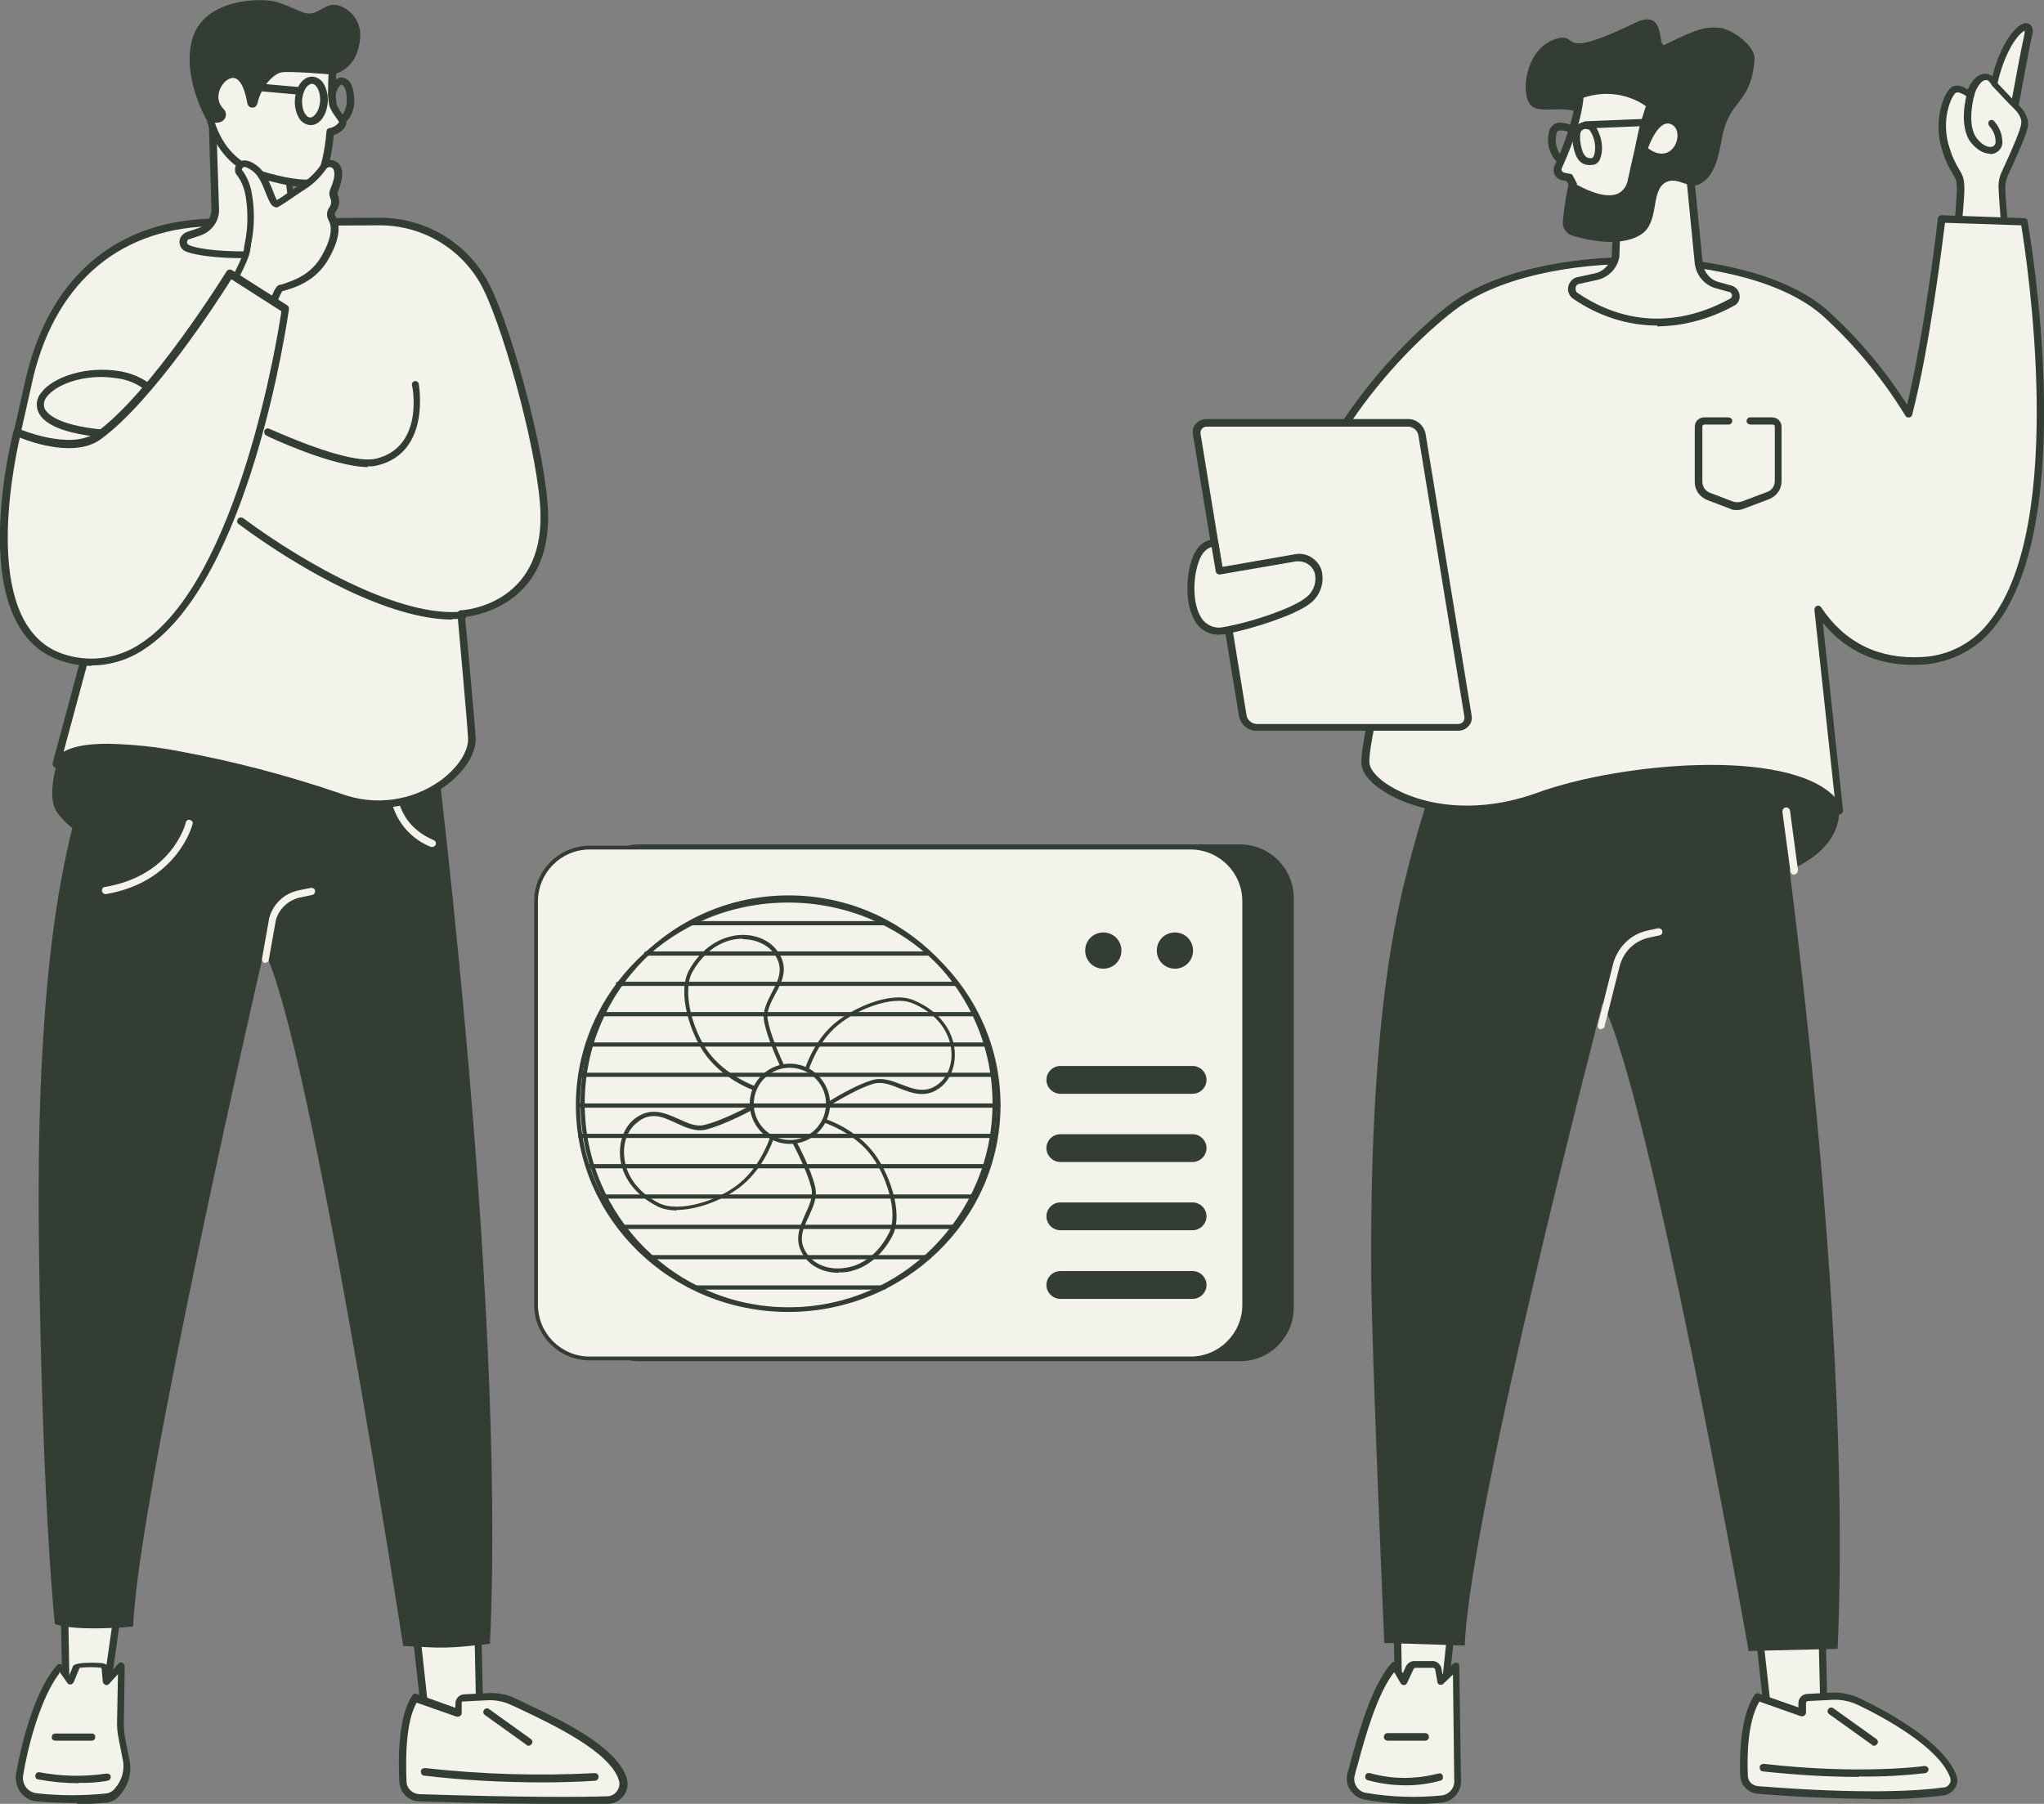
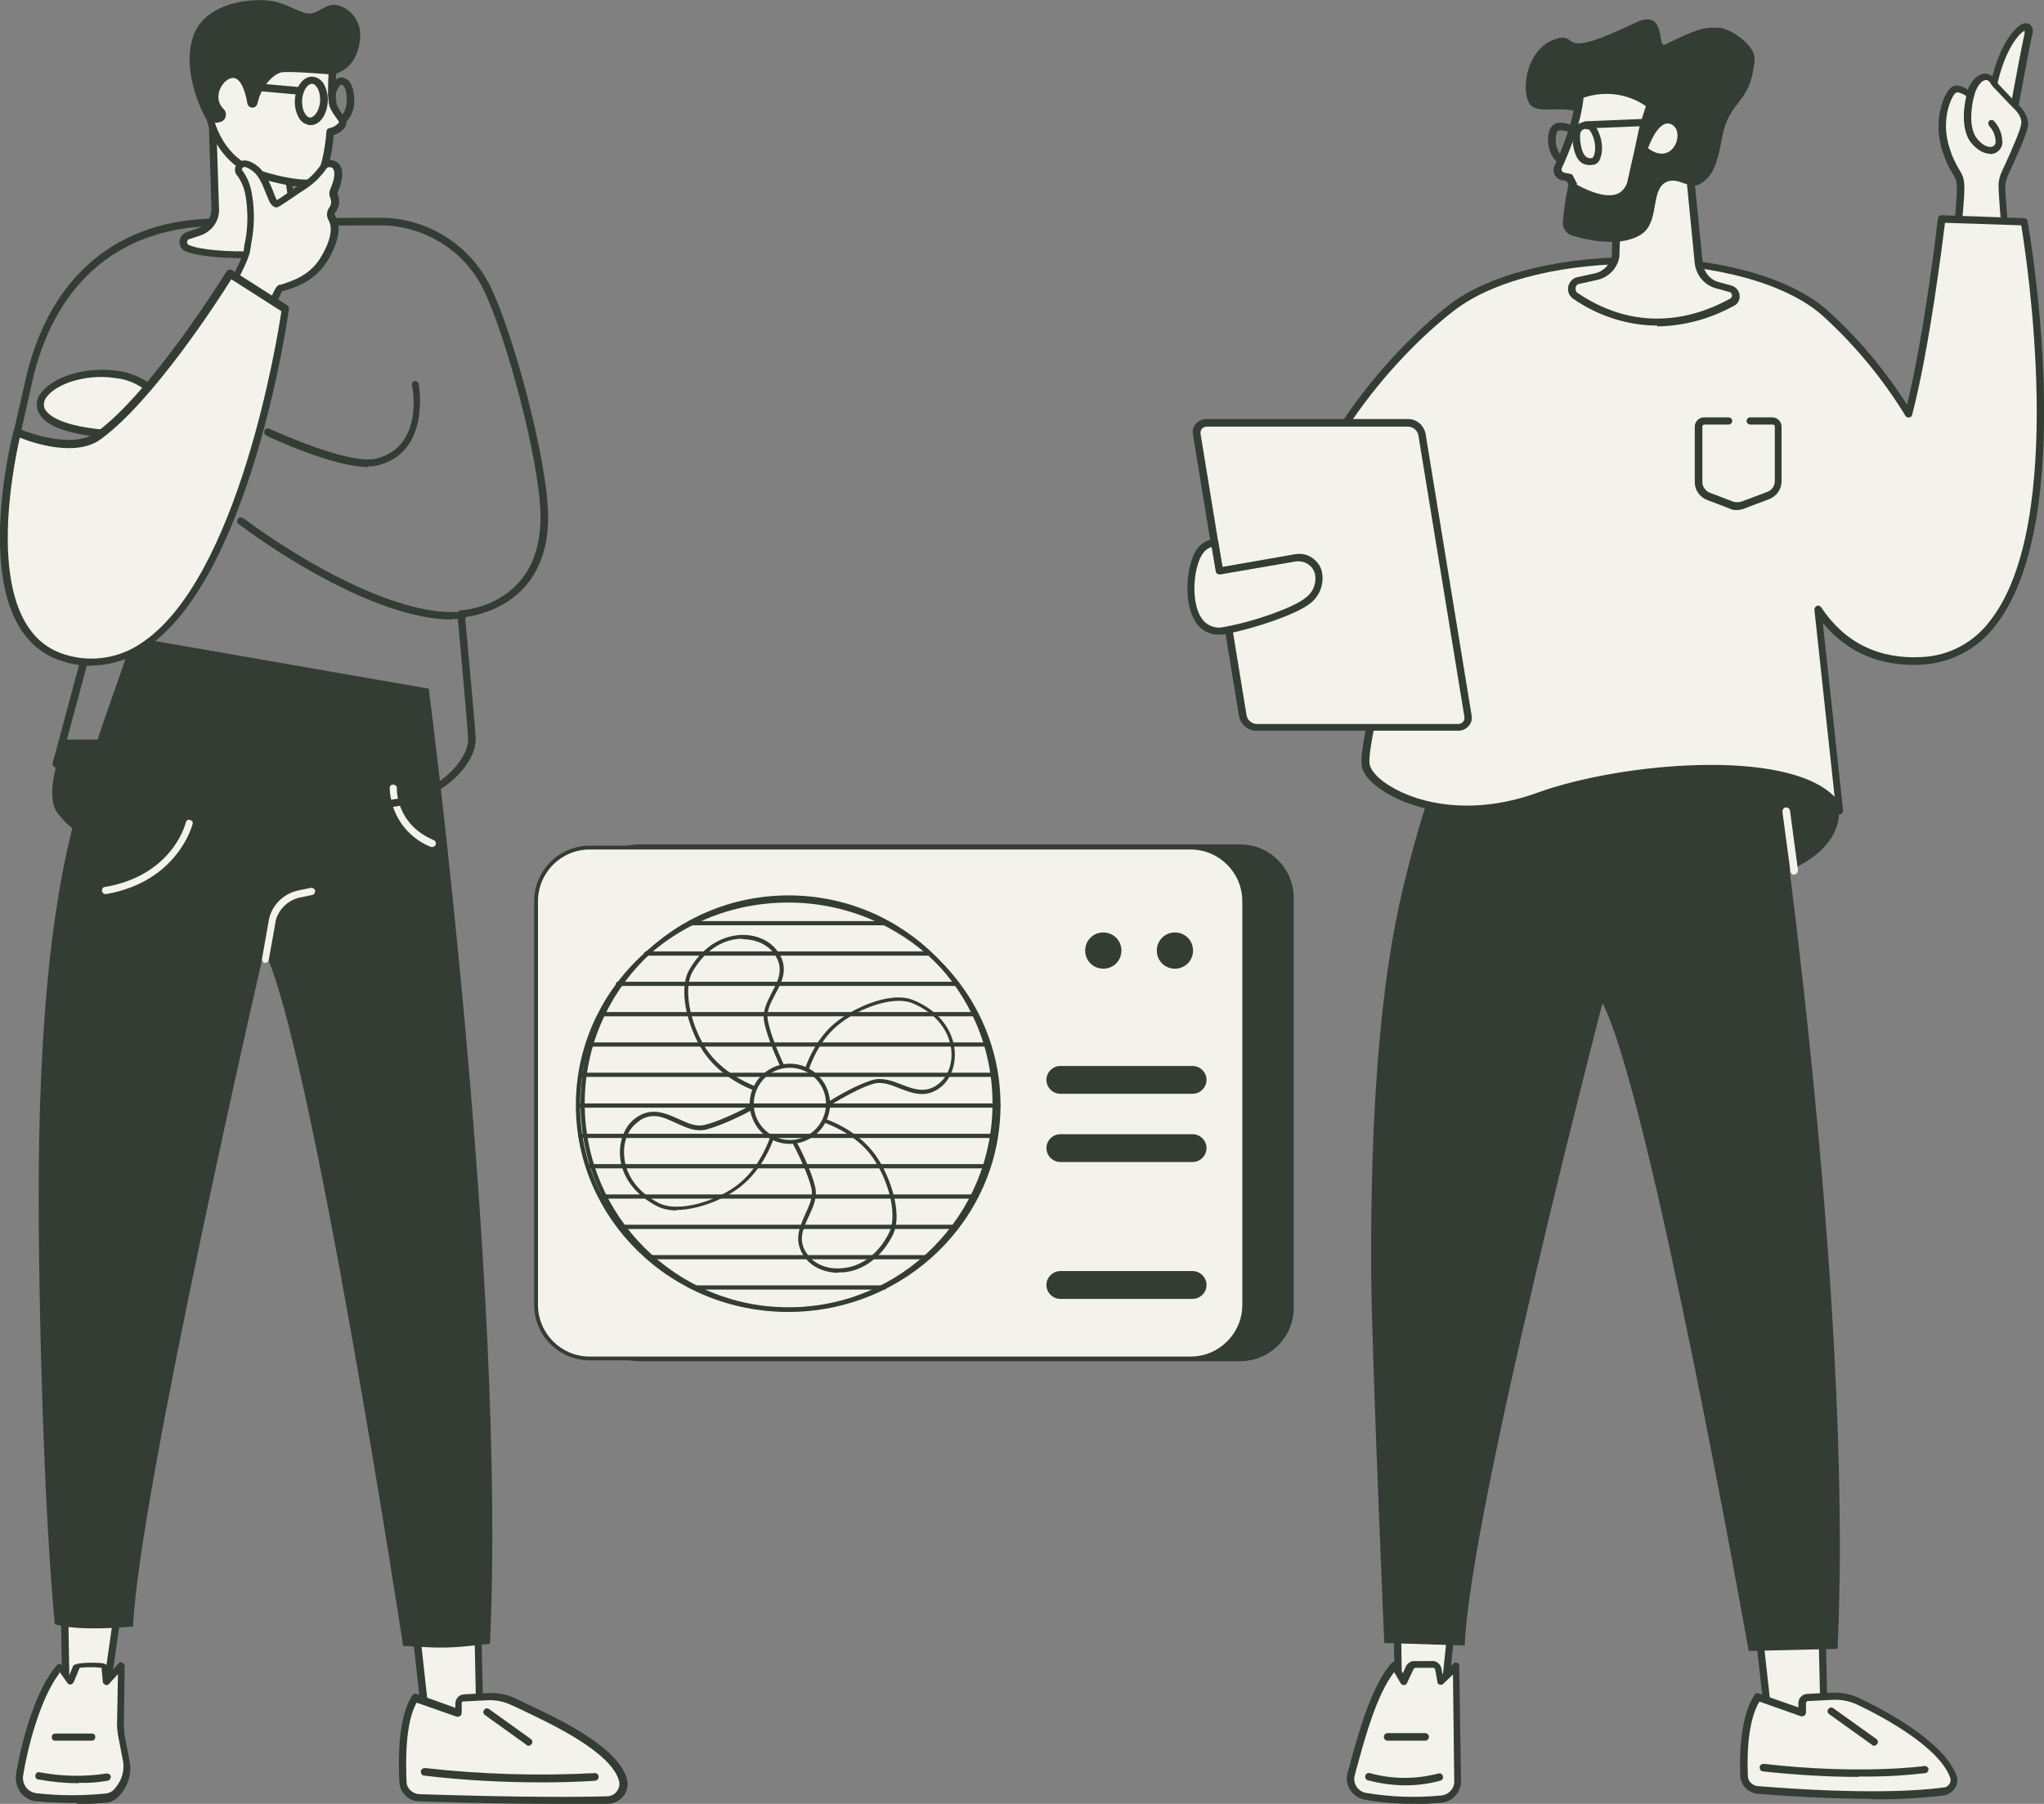
<svg xmlns="http://www.w3.org/2000/svg" id="Calque_1" version="1.1" viewBox="0 0 485.2 428.3">
  <rect x="0" y="0" width="485.2" height="428.3" fill="#808080" stroke="none" />
  <defs>
    <style>
      .st0 {
        fill: none;
      }

      .st1 {
        fill: #333d33;
      }

      .st2 {
        fill: #f3f2eb;
      }

      .st3 {
        clip-path: url(#clippath);
      }
    </style>
    <clipPath id="clippath">
      <rect class="st0" x="126.7" y="200.5" width="180.4" height="122.8" />
    </clipPath>
  </defs>
  <g id="Groupe_208">
    <path id="Tracé_1651" class="st2" d="M345.7,374.8l-2.8,26.7-11-.2-.5-26.3,14.2-.2Z" />
    <g id="Groupe_207">
      <g id="Groupe_206">
        <path id="Tracé_1652" class="st1" d="M343,402.4h0l-11-.2c-.5,0-.8-.4-.9-.9l-.5-26.3c0-.5.4-.9.9-.9h0l14.2-.2c.2,0,.5.1.7.3.2.2.2.4.2.7l-2.8,26.7c0,.4-.4.8-.9.8M332.8,400.4l9.4.2,2.6-24.9-12.4.2.4,24.6Z" />
        <path id="Tracé_1653" class="st2" d="M342.2,427.1c-6,.6-12.1.4-18.1-.6-2.3-.4-3.9-2.5-3.5-4.8,0-.2,0-.3,0-.5,1.9-6.7,5-19.8,10.2-25.6l2.1,3.6,1.5-3.2c.2-.4.7-.7,1.2-.7h4c.8-.2,1.5.4,1.6,1.1l.5,2.8,3.7-3.7.4,26.9c.2,2.3-1.5,4.4-3.8,4.6" />
        <path id="Tracé_1654" class="st1" d="M335.4,428.3c-3.8,0-7.7-.3-11.4-1-1.4-.2-2.7-1.1-3.5-2.3-.8-1.2-1-2.7-.6-4.1.2-.8.5-1.6.7-2.6,2-7.2,5-18.1,9.7-23.4.3-.4.9-.4,1.2,0,0,0,.1.1.2.2l1.3,2.2.8-1.8s0,0,0,0c.4-.6,1.1-1.1,1.8-1.1h4.1c1.2-.2,2.3.7,2.5,1.9l.2,1.2,2.6-2.5c.3-.3.9-.3,1.2,0,.2.2.2.4.2.6l.4,26.9c.2,2.8-1.8,5.2-4.5,5.5-2.3.2-4.6.4-6.9.4M342.2,427.1h0ZM330.8,397.2c-4,5.3-6.7,15.1-8.5,21.7-.3.9-.5,1.8-.7,2.6-.3.9-.1,1.9.4,2.7.5.8,1.4,1.4,2.3,1.5,5.9,1,11.9,1.2,17.9.6,1.8-.2,3.2-1.8,3-3.7l-.3-25-2.3,2.2c-.3.3-.9.3-1.2,0-.1-.1-.2-.3-.2-.5l-.5-2.8c0-.3-.4-.6-.7-.5h-4.1c-.2.1-.3.2-.4.4l-1.5,3.2c-.1.3-.4.5-.7.5-.3,0-.6-.1-.8-.4l-1.5-2.6Z" />
        <path id="Tracé_1655" class="st1" d="M333.8,423.9c-3.1,0-6.1-.4-9.1-1.2-.5-.1-.7-.6-.6-1.1s.6-.7,1.1-.6c5.3,1.5,10.8,1.5,16.2.1.5-.1.9,0,1.1.6.1.5,0,.9-.6,1.1-2.6.7-5.3,1.1-8.1,1.1" />
        <path id="Tracé_1656" class="st1" d="M338.3,413.3h-8.9c-.5,0-.9-.4-.9-.9s.4-.9.9-.9h8.9c.5,0,.9.4.9.9s-.4.9-.9.9" />
        <path id="Tracé_1657" class="st2" d="M416.4,377.2l3.5,31.2,13.2,2.7-.8-36.6-15.9,2.6Z" />
        <path id="Tracé_1658" class="st1" d="M433.1,412c0,0-.1,0-.2,0l-13.2-2.7c-.4,0-.6-.4-.7-.8l-3.5-31.2c0-.5.3-.9.7-1l15.9-2.6c.5,0,.9.2,1,.7,0,0,0,0,0,.1l.8,36.6c0,.5-.4.9-.8.9,0,0,0,0,0,0M420.6,407.6l11.6,2.4-.8-34.5-14.1,2.3,3.3,29.7Z" />
        <path id="Tracé_1659" class="st2" d="M414,421.6c-.2-4.8-.1-13.8,3.3-18.7l10.6,3.7v-2.2c0-.7.5-1.3,1.2-1.4l5.9-.3c2.2-.1,4.4.3,6.4,1.3,6.2,3,19.5,10.2,22.3,17.7.5,1.4-.2,3-1.7,3.5-.2,0-.4.1-.6.1-5.3.7-18.6,1.8-44.2-.3-1.8-.1-3.2-1.6-3.3-3.4" />
        <path id="Tracé_1660" class="st1" d="M444.2,427.1c-6.9,0-15.8-.3-27-1.2-2.2-.2-4-2-4.1-4.2-.2-5,0-14.2,3.4-19.3.2-.3.6-.5,1-.3l9.4,3.3v-1c0-1.2.9-2.1,2-2.2l5.9-.3c2.4-.1,4.7.4,6.8,1.4,7.3,3.5,19.9,10.6,22.8,18.2.4,1,.3,2.1-.3,3-.6,1-1.6,1.6-2.7,1.8-5.8.7-11.6,1-17.4.9M417.7,403.9c-2.9,4.8-3,13-2.8,17.7h0c0,1.4,1.1,2.4,2.5,2.5,25.1,2,38.3,1.1,44,.3.6,0,1.1-.4,1.4-.9.3-.5.3-1,.1-1.5-2.7-7.3-16.2-14.5-21.9-17.2-1.9-.9-3.9-1.3-6-1.2l-5.9.3c-.2,0-.4.3-.4.5v2.2c0,.5-.4.9-.9.9,0,0-.2,0-.3,0l-9.9-3.5Z" />
        <path id="Tracé_1661" class="st1" d="M441.2,421.9c-7.6,0-15.2-.5-22.7-1.3-.5,0-.8-.5-.8-1,0-.5.5-.8,1-.8,22.5,2.6,37.9.6,38.1.5.5,0,.9.3,1,.7,0,.5-.3.9-.7,1-5.3.6-10.5.9-15.8.8" />
        <path id="Tracé_1662" class="st1" d="M444.9,414.5c-.2,0-.4,0-.5-.2l-10.2-7.3c-.4-.3-.5-.8-.2-1.2.3-.4.8-.5,1.2-.2h0l10.2,7.3c.4.3.5.8.2,1.2-.2.2-.4.4-.7.4" />
        <path id="Tracé_1663" class="st1" d="M420.5,174.8s19.7,130.6,15.7,216.7l-21.1.5s-23.4-132.1-34.7-153.8c0,0-31.5,121-32.7,152.5l-19.1-.6s-2.9-66.9-3.1-86.7c-.4-56.6,5-82.2,8-94.4,2.7-11.2,5.7-20.3,7.8-26.4l7.2-20.3,72,12.5Z" />
-         <path id="Tracé_1664" class="st2" d="M380.1,244.4c0,0-.1,0-.2,0-.5-.1-.7-.6-.6-1.1l3.6-14.4c1.1-4.1,4.3-7.2,8.4-8l2.3-.5c.5,0,.9.2,1,.7s-.2.9-.7,1h0l-2.3.5c-3.5.7-6.2,3.3-7.1,6.7l-3.6,14.3c0,.4-.4.7-.8.7" />
        <path id="Tracé_1665" class="st1" d="M403.9,211.7s35.6-2.5,32.5-21.6-27.5-30.8-44.7-33.9-71.7,16.1-48.8,36,61,19.5,61,19.5" />
        <path id="Tracé_1666" class="st2" d="M478,26.4s2.6-14.4,3.5-18.2c1-4.4-5.9-.4-8.4,13.2l4.9,5Z" />
        <path id="Tracé_1667" class="st1" d="M478,27.2c-.2,0-.5,0-.6-.3l-4.9-5c-.2-.2-.3-.5-.2-.8,1.8-9.9,5.9-14.8,8-15.5.6-.2,1.2-.1,1.7.3.6.7.7,1.6.4,2.4-.9,3.8-3.4,18-3.5,18.2,0,.4-.4.7-.9.7M474,21l3.4,3.5c.7-3.9,2.5-13.5,3.2-16.6,0-.2,0-.4,0-.6-1.3.5-4.9,4.7-6.7,13.7" />
        <path id="Tracé_1668" class="st2" d="M477.5,24.2c.4.4.8.8,1.2,1.2.7.6,2.2,2.3,2,4.2-.2,1.9-3.2,8.4-4.6,11.5-.5,1-.8,2.2-.8,3.3,0,1.6.8,11,.8,11l-11.6.7s.5-1.6.9-8.8-.8-4.1-3.3-11.4.4-13.8,1.8-14.6,3.7,1.4,3.7,1.4c0,0,1.2-4.3,3.7-4.4,1.3,0,1.7,1.3,2.6,2.2l3.5,3.7Z" />
        <path id="Tracé_1669" class="st1" d="M464.4,57c-.5,0-.9-.4-.9-.9,0,0,0-.2,0-.2,0,0,.5-1.7.9-8.6.3-4.1,0-4.6-.8-5.9-1-1.6-1.8-3.3-2.4-5.2-2.6-7.5.3-14.5,2.2-15.6,1.2-.7,2.7,0,3.7.7.6-1.5,1.9-3.7,4.1-3.8,1.1,0,2.1.7,2.6,1.7.2.3.4.5.6.8l3.6,3.8c.4.4.7.8,1.1,1.1.8.7,2.5,2.6,2.3,4.9-.2,1.9-2.7,7.4-4.7,11.7-.4.9-.7,1.9-.7,3,0,1.2.5,7.7.8,10.9,0,.5-.3.9-.8.9,0,0,0,0,0,0l-11.6.7h0M464.6,22c-.1,0-.2,0-.3,0-.9.5-3.9,6.4-1.4,13.5.5,1.7,1.3,3.3,2.2,4.8,1,1.7,1.4,2.4,1.1,6.9-.3,4.3-.6,6.6-.7,7.8l9.6-.6c-.2-2.4-.7-8.9-.7-10.2,0-1.3.3-2.5.9-3.7,2.7-5.8,4.4-9.9,4.5-11.2.2-1.5-1.1-2.9-1.7-3.5-.4-.4-.8-.8-1.2-1.2h0l-3.5-3.7c-.3-.3-.6-.6-.8-1-.5-.7-.7-.9-1.1-.9-1.6,0-2.7,2.8-2.9,3.8-.1.5-.6.7-1.1.6-.1,0-.3-.1-.4-.2-.6-.7-1.5-1.1-2.4-1.3" />
        <path id="Tracé_1670" class="st1" d="M472.4,36.5c-1.3,0-2.9-.7-4.5-2.6-3.1-3.9-1.1-11.3-1-11.6.1-.5.6-.7,1.1-.6s.7.6.6,1.1h0c0,0-1.9,6.9.7,10.1,1.4,1.8,2.9,2.2,3.7,1.9.5-.2.8-.8.7-1.3,0-1.3-.6-2.6-1.5-3.6-.3-.4-.3-.9,0-1.2.3-.3.8-.3,1.1,0,1.2,1.3,1.9,2.9,2,4.7.2,1.3-.6,2.5-1.8,3-.4.1-.7.2-1.1.2" />
        <path id="Tracé_1671" class="st2" d="M480.4,52.6l-19.6-.7s-3.2,28.2-7.8,46.3c-5.5-8.8-12.1-16.9-19.8-23.9-18.5-16.4-69.2-16.4-88.7-1.3-13.2,10.2-38.3,36.7-39.8,68.2,0,1.3.6,2.5,1.8,3.1,6.2,3.3,13.7,3,19.7-.6l7.5-4.5s-10.2,36.3-9.5,42.2,18.6,15.8,41.1,7.6c22.4-8.2,64.7-10.5,71.4,3.4l-5.2-47.7c4.5,6.7,12.1,12.9,24.8,12.1,42.3-2.6,24.1-104.3,24.1-104.3" />
        <path id="Tracé_1672" class="st1" d="M436.6,193.3c-.3,0-.6-.2-.8-.5-6.4-13.1-47.8-11.1-70.4-2.9-15.6,5.7-29.2,2.8-36.6-1.8-3.3-2-5.4-4.4-5.6-6.6-.6-5.2,6.8-32.5,9-40.4l-5.6,3.4c-6.3,3.8-14.1,4-20.5.6-1.4-.8-2.3-2.3-2.2-3.9,1.4-30.9,25.9-57.8,40.1-68.8,20.3-15.7,71.5-15,89.8,1.3,7.3,6.6,13.6,14.1,18.9,22.4,4.3-17.8,7.3-44,7.3-44.2,0-.4.4-.8.9-.8l19.6.7c.4,0,.8.3.8.7.5,2.9,12.3,70.6-7.6,96-4.1,5.5-10.5,8.9-17.4,9.3-9.7.6-17.8-2.8-23.6-9.9l4.8,44.5c0,.5-.3.9-.8,1,0,0,0,0,0,0M333.7,138.4c.5,0,.9.4.9.9,0,0,0,.2,0,.2-3.5,12.5-10.1,37.4-9.5,41.8.2,1.6,2,3.6,4.8,5.3,7.1,4.4,20,7.1,35.1,1.6,19.6-7.1,59.2-10.7,70.5,1l-4.8-44.4c0-.5.3-.9.8-1,.3,0,.6.1.8.4,5.6,8.4,13.7,12.4,24,11.8,6.4-.3,12.3-3.5,16.1-8.6,18.4-23.4,8.6-86.6,7.4-93.9l-18.1-.6c-.6,4.7-3.6,29.4-7.8,45.6-.1.5-.6.7-1.1.6-.2,0-.4-.2-.5-.4-5.4-8.8-12-16.8-19.6-23.7-17.8-15.9-67.8-16.6-87.6-1.2-14,10.8-38,37.2-39.4,67.5,0,1,.5,1.9,1.3,2.3,5.9,3.1,13.1,2.9,18.8-.6l7.5-4.5c.1,0,.3-.1.5-.1" />
        <path id="Tracé_1673" class="st2" d="M286.4,100.4h48c1.6,0,2.9,1.2,3.2,2.8l10.9,66.7c.3,1.2-.5,2.5-1.7,2.8-.2,0-.4,0-.6,0h-48c-1.6,0-2.9-1.2-3.2-2.8l-10.9-66.7c-.3-1.2.5-2.5,1.7-2.8.2,0,.4,0,.6,0" />
        <path id="Tracé_1674" class="st1" d="M346.2,173.5h-48c-2,0-3.7-1.5-4.1-3.5l-10.9-66.7c-.2-1,0-2,.7-2.7.6-.7,1.5-1.1,2.4-1.1h48c2,0,3.7,1.5,4.1,3.5l10.9,66.7c.2,1,0,2-.7,2.7-.6.7-1.5,1.1-2.4,1.1M286.4,101.3c-.4,0-.8.2-1.1.5-.3.4-.4.9-.3,1.3l10.9,66.7c.2,1.2,1.2,2,2.3,2.1h48c.4,0,.8-.2,1.1-.5.3-.4.4-.9.3-1.3l-10.9-66.7c-.2-1.2-1.2-2-2.3-2.1h-48Z" />
        <path id="Tracé_1675" class="st2" d="M288.4,129l1.1,6.7,18-3.1c2.6-.4,5.1,1.3,5.5,3.9,0,0,0,.1,0,.2.3,2.4-.8,4.8-2.9,6.2-3,2.2-12.2,5.5-19.6,6.9-8.3,1.5-8.9-10.5-6.9-16.5,1.6-4.7,4.7-4.2,4.7-4.2" />
        <path id="Tracé_1676" class="st1" d="M289.2,150.7c-1.8,0-3.6-.8-4.8-2.2-3.3-3.9-2.9-11.6-1.5-15.6,1.8-5.3,5.5-4.8,5.6-4.8.4,0,.7.3.7.7l1,5.8,17.2-3c1.6-.3,3.2.1,4.4,1.1,1.2.9,2,2.3,2.1,3.8.3,2.7-.9,5.4-3.2,7-3.2,2.4-12.7,5.7-20,7.1-.5,0-1,.1-1.5.1M287.6,129.9c-.8.2-2.2.9-3.1,3.6-1.5,4.3-1.4,11,1.2,13.9,1.2,1.3,3,1.9,4.7,1.5,7.8-1.4,16.6-4.7,19.3-6.8,1.8-1.2,2.8-3.3,2.5-5.4-.1-1-.6-1.9-1.5-2.6-.9-.7-2-.9-3.1-.8l-18,3.1c-.5,0-.9-.2-1-.7l-1-5.9Z" />
        <path id="Tracé_1677" class="st1" d="M412.3,121.1c-.5,0-1.1,0-1.6-.3l-5.5-2.1c-1.7-.7-2.9-2.3-2.9-4.2v-13.2c0-1.2,1-2.2,2.2-2.2h5.8c.5,0,.9.4.9.8,0,.5-.4.9-.8.9,0,0,0,0,0,0h-5.8c-.2,0-.5.2-.5.4v13.2c0,1.1.7,2.2,1.8,2.6l5.5,2.1c.6.2,1.3.2,2,0l6.1-2.3c1.1-.4,1.8-1.4,1.8-2.6v-13c0-.2-.2-.4-.5-.4h-5.3c-.5,0-.9-.4-.9-.8,0-.5.4-.9.8-.9,0,0,0,0,0,0h5.3c1.2,0,2.2,1,2.2,2.2v13c0,1.9-1.2,3.5-2.9,4.2l-6.1,2.3c-.5.2-1,.3-1.6.3" />
        <path id="Tracé_1678" class="st2" d="M425.9,207.7c-.4,0-.8-.3-.9-.8l-1.9-14.2c0-.5.3-.9.8-1,.5,0,.9.3,1,.7l1.9,14.2c0,.5-.3.9-.7,1,0,0,0,0-.1,0" />
        <path id="Tracé_1679" class="st2" d="M401,38.5l2.4,24.1c.3,2.5,2.1,4.5,4.5,5.1l2.9.8c.9.2,1.5,1.2,1.3,2.1-.1.5-.4.9-.8,1.1-6.4,3.6-21.2,9.4-37.3-1.5-.9-.7-1.1-1.9-.4-2.8.3-.4.7-.7,1.2-.8l4.1-.9c2.4-.5,4.3-2.4,4.7-4.9l1-26.6,16.5,4.3Z" />
        <path id="Tracé_1680" class="st1" d="M393.4,77.3c-7.1,0-14.1-2.3-20-6.4-1.3-.9-1.6-2.7-.6-4,.4-.6,1-1,1.7-1.1l4.1-.9c2-.4,3.6-2.1,4-4.1l1-26.6c0-.5.4-.9.9-.8,0,0,.1,0,.2,0l16.5,4.3c.4,0,.6.4.6.8l2.4,24.1c.3,2.1,1.8,3.9,3.9,4.4l2.9.8c1.4.4,2.2,1.8,1.9,3.2-.2.7-.6,1.3-1.3,1.6-5.6,3.1-11.8,4.8-18.2,4.9M385.3,35.3l-.9,25.6s0,0,0,.1c-.5,2.8-2.6,4.9-5.4,5.5l-4.1.9c-.4,0-.8.4-.9.9,0,.4,0,.9.4,1.2,15.3,10.4,29.3,5.3,36.3,1.4.4-.2.6-.8.3-1.2-.1-.2-.3-.4-.6-.4l-2.9-.8c-2.8-.7-4.8-3-5.2-5.9l-2.3-23.5-14.9-3.8Z" />
        <path id="Tracé_1681" class="st1" d="M369.8,9.1c5.3-1.2-.5,5.4,18.4-3.7,7.5-3.6,5.1,6.2,7,5.2,7.2-3.5,9.2-4.3,13-4,2.6.2,8.5,4.1,8.3,7.5-.9,11.1-6.1,9.1-7.8,19-1.2,6.9-2.7,9.2-5.2,10.6-2.5,1.4-5.1-1.8-7.9-.5-3.7,1.7-1.8,8.3-5.1,11.7-2.1,2.1-7.5,3.9-17.1,1.1-1.6-.4-2.6-1.9-2.4-3.5.2-2.1.5-4.7,1-7.1,2.3-11.7,5.9-14.9,3.9-17.5-2.9-4-10.9,0-12.9-3.4-2.1-3.5-.4-13.7,6.9-15.4" />
        <path id="Tracé_1682" class="st2" d="M391.7,25l-1.1,3.1c-.5,1.5-.9,2.9-1.2,4.5-.5,2.8-1.7,7.7-2.3,10.4-1.9,8.8-13.6,1.5-13.6,1.5l-1.1-2.1-1.5-.3c-.3,0-.5-.2-.8-.4-.5-.5-.7-1.2-.4-1.8,1.5-3.3,4.7-10.8,5.2-17.1,5.6-2.1,11.9-1.2,16.7,2.3" />
        <path id="Tracé_1683" class="st1" d="M382,48.1c-4.1,0-8.7-2.8-8.9-3-.1,0-.2-.2-.3-.3l-.9-1.8-1.1-.2c-.4,0-.8-.3-1.2-.6-.8-.7-1-1.9-.6-2.8,1.4-3,4.6-10.5,5.1-16.8,0-.3.2-.6.5-.7,5.9-2.3,12.5-1.4,17.5,2.4.3.2.4.6.3,1l-1.1,3.1c-.5,1.4-.9,2.9-1.2,4.3-.4,2.1-1.1,5.2-1.7,7.8-.2,1-.4,1.9-.6,2.7-.3,2-1.6,3.7-3.4,4.5-.8.3-1.7.5-2.6.5M374.2,43.8c1.1.6,6.5,3.6,9.8,2.2,1.3-.6,2.2-1.9,2.4-3.3.2-.8.4-1.7.6-2.7.6-2.5,1.3-5.7,1.7-7.7.3-1.6.7-3.1,1.2-4.6l.8-2.5c-4.3-3-9.8-3.7-14.8-2-.6,6.2-3.5,13.1-5.2,16.8-.1.3,0,.6.2.8.1,0,.2.1.4.2l1.5.3c.3,0,.5.2.6.5l1,1.9Z" />
        <path id="Tracé_1684" class="st2" d="M391.2,35.2s2.5-7.4,5.7-5.6.2,10-5.7,5.6" />
        <path id="Tracé_1685" class="st1" d="M377.3,39.2c-.6,0-1.3-.2-1.8-.5-1.2-.8-1.9-2.5-2.2-5.1-.2-2.1.2-3.4,1.3-4.1.8-.5,1.7-.7,2.6-.5.7.1,1.2.5,1.6,1.1,1.8,3,1.7,5.8,1.1,7.4-.2.8-.8,1.4-1.5,1.6-.3,0-.7.1-1,.1M376.5,30.6c-.3,0-.7.1-.9.3-.5.3-.6,1.1-.5,2.5.3,2.5.9,3.5,1.5,3.9.4.3.9.3,1.4.2.3-.3.4-.6.5-1,.4-1.9,0-3.9-1.1-5.5-.1-.2-.3-.3-.5-.3-.1,0-.2,0-.3,0M375.1,30.1h0Z" />
        <path id="Tracé_1686" class="st1" d="M376.5,30.5c-.5,0-.9-.4-.9-.8,0-.5.4-.9.8-.9l17.1-.7c.5,0,.9.4.9.8,0,.5-.4.9-.8.9l-17.1.7h0" />
        <path id="Tracé_1687" class="st1" d="M370.2,38.6c0,0-.2,0-.2,0-.5-.1-1-.7-1.6-1.7-1-1.8-1.2-4-.6-6,.3-.7.8-1.3,1.5-1.6,1.7-.6,3.8.5,4.1.6.4.2.6.8.4,1.2-.2.4-.8.6-1.2.4-.8-.5-1.7-.6-2.6-.5-.2,0-.4.3-.5.6-.5,1.9-.1,3.9,1.1,5.4.4.2.6.7.5,1.1-.1.3-.4.5-.8.5" />
        <path id="Tracé_1688" class="st2" d="M29,375.4l-3.7,26.3h-9.6s-.5-25.8-.5-25.8l13.8-.5Z" />
        <path id="Tracé_1689" class="st1" d="M15.7,402.6c-.5,0-.9-.4-.9-.9l-.5-25.8c0-.5.4-.9.8-.9l13.8-.5c.3,0,.5,0,.7.3.2.2.2.4.2.7l-3.7,26.3c0,.4-.4.7-.9.7h-9.6s0,0,0,0ZM16.1,376.7l.4,24.1h8s3.5-24.6,3.5-24.6l-11.9.4Z" />
        <path id="Tracé_1690" class="st2" d="M25.6,426.9c-5.6.5-11.2.5-16.8,0-2.5-.2-4.4-2.5-4.2-5,0-.1,0-.2,0-.3,1.2-7.1,4.4-19.7,9.5-25.5l2.5,3.6,1.5-3.7c.2-.4,6.6-.7,6.7,0l.4,3.6,3.6-4-.2,13.3c0,1.5.1,2.9.4,4.4l.9,4.6c.6,2.8-.2,5.6-2.1,7.7-.6.7-1.4,1.3-2.4,1.4" />
        <path id="Tracé_1691" class="st1" d="M18.3,428.1c-2.7,0-5.9-.1-9.6-.4-1.5-.1-2.9-.9-3.8-2.1-.9-1.2-1.3-2.8-1.1-4.3.3-1.9,3.2-18.5,9.7-25.9.3-.4.9-.4,1.2,0,0,0,0,0,.1.2l1.6,2.3.9-2.2s0,0,0-.1c.7-1.1,6.4-.8,6.9-.7.3,0,1.3.2,1.4,1l.2,1.7,2.3-2.6c.3-.4.9-.4,1.2,0,.2.2.3.4.3.7l-.2,13.3c0,1.4.1,2.8.4,4.2l.9,4.6c.7,3-.2,6.2-2.3,8.5-.7.9-1.8,1.5-2.9,1.7-2.4.2-4.9.4-7.4.4M25.6,426.9h0ZM14.1,397.3c-4.6,6-7.6,17.9-8.6,24.2-.2,1,.1,2.1.7,2.9.6.8,1.6,1.3,2.6,1.4,5.5.6,11.1.6,16.7,0,.7-.2,1.4-.6,1.8-1.2,1.7-1.9,2.4-4.5,1.8-7l-.9-4.6c-.3-1.5-.5-3-.4-4.6l.2-10.9-2.1,2.3c-.3.4-.9.4-1.2,0-.2-.1-.3-.3-.3-.6l-.3-3.2c-1.7-.2-3.5-.2-5.2,0l-1.4,3.4c-.2.4-.7.7-1.1.5-.2,0-.3-.2-.4-.3l-1.9-2.7Z" />
        <path id="Tracé_1692" class="st1" d="M18.7,423.4c-3.2,0-6.4-.3-9.6-.9-.5,0-.8-.5-.7-1s.5-.8,1-.7c5.2,1,10.6,1.1,15.9.3.5,0,.9.2,1,.7,0,.4-.2.9-.7,1-2.3.4-4.6.6-6.9.5" />
        <path id="Tracé_1693" class="st1" d="M21.8,413.3h-8.7c-.5,0-.9-.4-.8-.9,0-.5.4-.8.8-.8h8.7c.5,0,.9.4.8.9,0,.5-.4.8-.8.8" />
        <path id="Tracé_1694" class="st2" d="M97.8,377.8l3.4,30.6,12.9,2.7-.8-35.9-15.5,2.6Z" />
        <path id="Tracé_1695" class="st1" d="M114,412c0,0-.1,0-.2,0l-12.9-2.7c-.4,0-.6-.4-.7-.8l-3.4-30.6c0-.5.3-.9.7-1l15.5-2.6c.5,0,.9.2,1,.7,0,0,0,0,0,.1l.8,35.9c0,.5-.4.9-.8.9,0,0,0,0,0,0M101.9,407.7l11.2,2.3-.7-33.8-13.7,2.3,3.2,29.2Z" />
        <path id="Tracé_1696" class="st2" d="M95.7,423c-.3-5.4-.3-15.3,3-20l10.3,3.7v-2.2c0-.7.5-1.3,1.2-1.3l5.8-.3c2.2-.1,4.3.3,6.2,1.3,5.8,2.8,23.4,10.1,25.8,18.3.6,2.1-.7,4.2-2.7,4.8-.3,0-.6.1-.9.1-5.8.2-19.7.3-44.7-.5-2.1,0-3.8-1.7-3.9-3.8" />
        <path id="Tracé_1697" class="st1" d="M132.7,428.3c-7.7,0-18.5-.1-33.2-.6-2.5,0-4.6-2.1-4.7-4.6-.3-5.5-.3-15.6,3.1-20.6.2-.3.6-.5,1-.3l9.2,3.3v-1c0-1.1.8-2.1,2-2.2l5.8-.3c2.3-.1,4.6.3,6.7,1.4.7.3,1.5.7,2.5,1.2,7.5,3.5,21.5,10.1,23.7,17.7.4,1.4.1,2.9-.7,4-.9,1.2-2.3,2-3.8,2-2.5,0-6.3.1-11.6.1M99,404.1c-2.8,4.7-2.7,13.8-2.5,18.9,0,1.6,1.4,2.9,3,3,24.7.8,38.6.7,44.6.5,1,0,1.9-.5,2.4-1.3.5-.7.7-1.6.4-2.5-2-6.8-16.1-13.4-22.8-16.6-1-.5-1.9-.9-2.6-1.2-1.8-.9-3.8-1.3-5.8-1.2l-5.8.3c-.2,0-.4.2-.3.5v2.2c0,.5-.4.9-.9.9,0,0-.2,0-.3,0l-9.7-3.4Z" />
        <path id="Tracé_1698" class="st1" d="M128.7,423.2c-9.4,0-18.7-.5-28-1.6-.5,0-.8-.5-.8-1,0-.5.5-.8,1-.8,13.4,1.5,26.8,1.9,40.3,1.2.5,0,.9.4.9.9,0,.4-.3.8-.7.9,0,0-4.9.4-12.6.4" />
        <path id="Tracé_1699" class="st1" d="M125.5,414.5c-.2,0-.4,0-.5-.2l-9.9-7.1c-.4-.3-.5-.8-.2-1.2s.8-.5,1.2-.2l9.9,7.1c.4.3.5.8.2,1.2-.2.2-.4.4-.7.4" />
        <path id="Tracé_1700" class="st1" d="M101.8,163.7s18.5,142,14.5,226.6l-5.8.6c-3.1.3-6.2.4-9.3.2l-5.5-.3s-22-143.8-33-165.1c0,0-29.9,129.6-31.1,160.5,0,0-13.3,1.3-18.6-.6-2.8-29.9-3.7-76.1-3.8-95.5-.4-55.6,4.9-80.8,7.8-92.8,2.7-11,5.5-19.9,7.6-26l7-20,70.1,12.2Z" />
        <path id="Tracé_1701" class="st2" d="M63.1,228.7c-.5,0-.9-.4-.9-.9,0,0,0-.1,0-.2l1.7-9.6c.9-3.4,3.6-5.9,7-6.6l2.9-.6c.5,0,.9.2,1,.7,0,.5-.2.9-.7,1l-2.9.6c-2.7.6-4.9,2.6-5.7,5.3l-1.7,9.5c0,.4-.4.7-.9.7" />
        <path id="Tracé_1702" class="st2" d="M25.1,212.3c-.5,0-.9-.4-.9-.9,0-.4.3-.8.7-.8,15.9-2.7,19.1-14.8,19.2-15.3.1-.5.6-.8,1-.6.5.1.8.6.6,1,0,.1-3.5,13.7-20.6,16.6,0,0,0,0-.1,0" />
        <path id="Tracé_1703" class="st2" d="M102.6,201.1c-.1,0-.2,0-.3,0-5.8-2.3-9.6-7.8-9.8-14,0-.5.4-.9.9-.8s.9.4.8.9c0,.3-.2,8.5,8.8,12.3.4.2.6.7.4,1.1-.1.3-.5.5-.8.5" />
        <path id="Tracé_1704" class="st1" d="M15.1,175.6c-1.7,5.7-4.3,13.7-1.4,17.5,5.3,6.9,9.7,5.8,16.2,3.4,13.1-4.8,34-12.3,40.1-8.1l.3-12.8H15.1Z" />
-         <path id="Tracé_1705" class="st2" d="M90.1,52.6c10.8,0,20.8,6.1,25.5,15.8,5.5,11.2,13.3,40.7,13.6,53.5.5,22.5-19.2,23.7-19.7,23.8,0,0,0,0,0,0,0,0,0,0,0,0,0,.6,2.4,25.1,2.5,29.4.3,7.9-14.4,20.3-31.2,14.2-16.8-6.1-62.7-18.1-67.4-7.9,0,0,0,0,0,0,0,0,0,0,0,0h0l19.3-71.4s0,0,0,0c0,0,0,0,0,0l-15.8.8h0l-12.9-7.4s0,0,0,0l3.3-14.4c6.2-24.7,22.8-36,44.1-36.1l38.8-.2Z" />
        <path id="Tracé_1706" class="st1" d="M89.9,191.8c-3.2,0-6.4-.6-9.4-1.7-21-7.6-62.3-17.1-66.3-8.3-.2.4-.7.6-1.2.4-.4-.2-.6-.6-.5-1l18.9-70.3-14.6.7c-.2,0-.3,0-.4,0l-12.9-7.5c-.3-.2-.5-.5-.4-.9l3.3-14.5c5.9-23.6,21.9-36.7,45-36.8l38.7-.2h.1c11.1,0,21.3,6.3,26.2,16.3,5.4,11,13.4,40.7,13.7,53.9.5,20.7-15.6,24.1-19.7,24.6.5,5.7,2.3,24.8,2.5,28.6.2,3.8-2.6,8.2-7.3,11.6-4.6,3.3-10.1,5.1-15.7,5.1M25.5,176.6c5.8.1,11.5.7,17.2,1.8,13,2.4,25.9,5.8,38.4,10.1,7.9,2.9,16.7,1.7,23.5-3.2,4.1-3,6.7-7,6.5-10.1-.2-4.1-2.3-26.7-2.5-29.3,0-.3,0-.5.2-.7.2-.2.4-.3.6-.3.8,0,19.4-1.3,18.9-22.9-.3-13-8.2-42.3-13.5-53.2-4.6-9.4-14.2-15.3-24.6-15.3h-.1v-.9.9l-38.8.2c-22.2.1-37.6,12.7-43.3,35.4l-3.1,13.8,12.1,7,15.6-.8c.5,0,.9.4.9.8,0,0,0,.2,0,.3l-18.4,68.3c2.2-1.3,5.7-1.9,10.4-1.9" />
        <path id="Tracé_1707" class="st2" d="M39.4,107.7c-3-.5-2.1-4-12.5-4.6-29.9-1.8-15.4-17,1.7-14.1,5.7,1,7.9,4.6,10.1,5.6,18,7.8,6.6,14.2.7,13.1" />
        <path id="Tracé_1708" class="st1" d="M40.8,108.7c-.5,0-1.1,0-1.6-.1-1-.2-1.9-.7-2.6-1.5-1.3-1.1-3.1-2.7-9.8-3.1-10-.6-16.2-2.7-17.7-6.2-.7-1.6-.4-3.4.8-4.7,2.7-3.5,10.5-6.4,18.9-4.9,3.1.6,6,2,8.3,4.2.6.6,1.3,1,2,1.4,9.6,4.2,10.8,7.9,10.1,10.3-.9,2.8-4.8,4.6-8.2,4.6M24.2,89.5c-6,0-11,2.1-13,4.6-.7.8-1,1.9-.6,2.9.6,1.3,3.4,4.4,16.3,5.2,7.3.4,9.3,2.2,10.8,3.5.5.5,1.1.9,1.8,1.1,2.8.5,7.1-1,7.8-3.2.7-2.4-2.6-5.4-9.1-8.2-.9-.5-1.7-1-2.4-1.7-2.1-2-4.6-3.3-7.4-3.8-1.4-.2-2.8-.4-4.3-.4" />
        <path id="Tracé_1709" class="st2" d="M77.1,56.8c.6-.6.7-1.5.1-2.1-.3-.3-.6-.5-1-.5l-2-.2c-2.2-.2-4-1.7-4.7-3.7l-3.3-24.7-6.9,2.5-9.1-4.5.8,26.4c0,2.3-1.6,4.4-3.8,5.1l-2.7.9c-.8.3-1.3,1.2-1,2,.1.4.5.8.9.9,5.4,2.4,27.4,2.4,32.6-2.1" />
        <path id="Tracé_1710" class="st1" d="M57.8,61.3c-5.9,0-11.3-.6-13.7-1.6-1.3-.5-1.8-2-1.3-3.2.3-.6.8-1.1,1.5-1.4l2.7-.9c1.9-.6,3.1-2.4,3.2-4.3l-.8-26.3c0-.5.4-.9.8-.9.1,0,.3,0,.4,0l8.7,4.3,6.5-2.3c.5-.2.9,0,1.1.5,0,0,0,.1,0,.2l3.3,24.6c.6,1.7,2.2,2.9,4,3.1l2,.2c1,.1,1.7.8,2,1.7.3.9,0,1.9-.7,2.5-3.2,2.8-12,3.9-19.9,3.9M51.2,24.9l.8,25c0,2.7-1.8,5.1-4.4,6l-2.7.9c-.3,0-.5.4-.5.7,0,.3.2.6.5.7,4.9,2.2,26.7,2.3,31.7-2,.2-.2.3-.4.2-.7,0-.3-.3-.4-.6-.5l-2-.2c-2.5-.3-4.6-1.9-5.4-4.3,0,0,0-.1,0-.2l-3.2-23.6-5.9,2.1c-.2,0-.5,0-.7,0l-7.8-3.9Z" />
        <path id="Tracé_1711" class="st2" d="M69.2,5.8c11.7,4.3,9.7,11.9,9.7,11.9-.2,2.4-.2,4.9.2,7.3.3,1.1,2.2,3.3,2.3,3.9s-.9,1.9-2.9,2.4c0,0-.8,10.1-3.4,11.8s-12.9-1.5-12.9-1.5l-1.7-.7c-5.5-2.2-8.9-6.8-10.5-12.5,0,0-7.4-32.3,19.3-22.5" />
        <path id="Tracé_1712" class="st1" d="M72.5,44.4c-3.8,0-9.2-1.6-10.6-2l-1.8-.7c-5.4-2.2-9.2-6.7-11-13.1-.2-.7-3.7-16.4,3.6-22.8,3.7-3.2,9.4-3.5,16.9-.7,11.5,4.2,10.4,11.8,10.2,12.8-.2,2.3-.2,4.6.1,6.9.3.7.7,1.4,1.2,2.1.5.6.9,1.2,1.1,2,.2,1.1-1,2.5-3,3.2-.2,2.6-1.1,10.2-3.8,11.8-.9.5-2,.7-3,.6M60.3,4.8c-2.4-.1-4.7.7-6.5,2.2-6.5,5.7-3.1,20.9-3.1,21.1,1.6,5.8,5.1,10,10,11.9l1.7.7c3.7,1.2,10.4,2.6,12.1,1.6,1.6-1,2.7-7.1,3-11.1,0-.4.3-.7.7-.8.9-.1,1.8-.7,2.3-1.4-.2-.4-.5-.8-.8-1.2-.6-.8-1.1-1.6-1.5-2.6-.5-1.7-.3-6-.2-7.6,0,0,0-.1,0-.2,0-.3,1.6-6.9-9.1-10.8-2.7-1.1-5.7-1.7-8.6-1.8" />
        <path id="Tracé_1713" class="st1" d="M65.4.4c3.1.8,6.1,2.7,7.7,2.8,2.6.3,4.4-3,7.6-1.8,2.7,1,4.5,3.4,4.8,6.2,0,.5,0,1,0,1.4-.6,6.9-4.9,8.4-6.7,8.7,0,0-10.2-.9-12.1-.5-1.9.5-4.7,3.3-5.6,7.4-.2.7-.8,1.1-1.5.9-.5-.1-.8-.5-.9-1-.3-2-1.3-5.9-3.3-6-2.3-.1-5.3,4.5-2.3,7.4.7.7.7,1.9,0,2.6-.2.2-.4.3-.6.4-1.2.5-2.6.2-3.6-.7,0,0-6-10.5-3.1-19.4S61.3-.6,65.4.4" />
        <path id="Tracé_1714" class="st1" d="M81.7,29c-.5,0-.9-.4-.9-.9,0-.2.1-.5.3-.6.8-1,1.2-2.3,1.2-3.5,0-1,0-2-.4-3-.3-.6-.6-.9-.8-.9h0c-.4,0-1.1.9-1.5,2.6-.1.5-.6.7-1.1.6-.4-.1-.7-.5-.6-.9.5-2.5,1.8-4.1,3.3-4,1.1.2,2,.9,2.3,2,.5,1.2.6,2.5.6,3.7,0,1.7-.6,3.4-1.8,4.7-.2.1-.4.2-.6.2" />
        <path id="Tracé_1715" class="st1" d="M73.7,29.7h-.1c-1.2-.1-2.3-.9-2.8-2-.6-1.2-.9-2.6-.8-4h0c.2-3.2,2-5.6,4.2-5.5,1.2.1,2.3.9,2.8,2,.6,1.2.9,2.6.8,4-.2,3.1-1.9,5.5-4,5.5M71.7,23.8c0,1,.1,2.1.6,3,.2.4.7,1.1,1.3,1.1,1,0,2.2-1.5,2.4-3.9,0-1-.1-2.1-.6-3-.2-.4-.7-1.1-1.3-1.1-1.1,0-2.2,1.5-2.4,3.9" />
        <path id="Tracé_1716" class="st1" d="M71.2,22.5h0l-11.2-1c-.5,0-.8-.5-.8-1,0-.5.5-.8.9-.8l11.2,1c.5,0,.8.5.8.9,0,.4-.4.8-.9.8" />
        <path id="Tracé_1717" class="st2" d="M53.5,70.4s4.3,6.8,8.3,5.6c2.1-.6,4.1-7.4,4.9-7.6,2.6-.8,7.6-2,10.7-7.5,2.9-5.1,2.2-7.8,1.5-9.1-.3-.6-.3-1.3,0-1.9.7-.9.9-2.2.5-3.3-.2-.4-.2-.9,0-1.4.7-1.7,2.1-5.6-.5-6.4-.7-.2-1.5,0-1.9.7-1.3,1.8-2.9,3.4-4.7,4.7-3,1.9-4.9,3.3-6.4,4.1-1.3.7-2-5.8-5.1-8.2-2.8-2.2-3.7-1.1-4,0s1.4,1.4,2.4,6.3c1.2,5.7,0,10.5-.4,13-.4,3-5.2,11-5.2,11" />
        <path id="Tracé_1718" class="st1" d="M60.8,77c-4.1,0-7.9-5.9-8-6.2-.2-.3-.2-.6,0-.9,1.3-2.2,4.8-8.3,5.1-10.7,0-.4.1-.9.2-1.4.8-3.7.8-7.6.2-11.3-.3-1.7-.9-3.3-1.9-4.7-.5-.5-.7-1.2-.6-1.9.2-.8.7-1.4,1.5-1.7,1-.3,2.3,0,3.9,1.3,1.9,1.5,2.9,4.1,3.7,6.1.2.6.5,1.3.8,1.9.8-.4,1.6-1,2.6-1.7.9-.6,2-1.4,3.4-2.2,1.7-1.2,3.3-2.7,4.5-4.5.7-.9,1.8-1.3,2.9-1,.8.2,1.5.8,1.8,1.5.8,1.7,0,4.2-.7,6-.1.2-.1.5,0,.7.6,1.4.3,3-.6,4.1-.2.3-.2.6,0,.9,1,1.6,1.5,4.7-1.5,10-3.1,5.6-8.2,7-10.9,7.8h-.2c-.4.7-.7,1.4-1,2.1-1.3,2.9-2.5,5.1-4,5.6-.4.1-.8.2-1.2.2M54.5,70.4c1.3,1.9,4.5,5.6,7,4.8.9-.3,2.2-3.1,2.9-4.7.9-2,1.3-2.7,2-2.9h.3c2.6-.9,7.1-2.1,9.8-7.1,2.7-4.8,2.1-7.2,1.5-8.2-.5-.9-.5-1.9,0-2.8.6-.7.8-1.6.4-2.5-.3-.7-.3-1.4,0-2.1.9-2,1.2-3.7.8-4.6-.1-.3-.4-.5-.7-.6-.4-.1-.7,0-1,.3-1.3,1.9-3,3.6-5,4.9-1.3.8-2.4,1.6-3.3,2.2-1.2.8-2.2,1.5-3.1,2-.3.2-.7.2-1,0-.8-.3-1.2-1.3-1.9-3-.7-1.8-1.6-4.2-3.1-5.4-1.2-.9-2-1.2-2.3-1-.2,0-.3.4-.4.5,0,.2.2.4.3.5,1.1,1.6,1.8,3.4,2.1,5.4.7,4,.6,8-.2,11.9,0,.5-.2,1-.2,1.4-.4,2.7-4,9-5.1,10.8" />
        <path id="Tracé_1719" class="st2" d="M67.8,73.4l-13.2-8.4s-17.8,28.8-31.3,38.5c-6.6,4.8-19.3-.8-19.3-.8,0,0-12.2,46.9,11.4,53.6,39.3,11.2,52.3-82.9,52.3-82.9" />
        <path id="Tracé_1720" class="st1" d="M21.8,158.1c-2.2,0-4.4-.3-6.6-1-24.1-6.9-12.5-52.7-12-54.7.1-.5.6-.7,1.1-.6,0,0,0,0,.1,0,.1,0,12.3,5.3,18.4.9,13.2-9.5,30.8-38,31-38.3.3-.4.8-.5,1.2-.3,0,0,0,0,0,0l13.2,8.4c.3.2.4.5.4.9-.4,2.6-9.2,64.3-34.3,80.7-3.7,2.5-8.1,3.9-12.6,3.9M4.7,103.9c-1.5,6.7-9.7,45.7,11,51.6,6,1.8,12.5.8,17.7-2.7,23.2-15.1,32.5-72.7,33.4-78.9l-11.9-7.6c-2.9,4.7-18.6,29-31,38-5.9,4.3-16,.9-19.2-.4" />
        <path id="Tracé_1721" class="st1" d="M107.3,147.1c-14.8,0-35.6-11.5-50.7-22.7-.4-.3-.4-.8-.1-1.2.3-.4.8-.4,1.2-.2,15.1,11.2,37.8,23.8,52.2,22.2.5,0,.9.3.9.8,0,.5-.3.9-.7.9-.9,0-1.9.1-2.8.1" />
        <path id="Tracé_1722" class="st1" d="M87.4,110.9c-8.3,0-23.5-7.1-24.2-7.5-.4-.2-.6-.7-.4-1.2.2-.4.7-.6,1.1-.4.2,0,18.7,8.7,25.4,7.1,11.3-2.8,8.7-16.8,8.5-17.4-.1-.5.2-.9.6-1,.5-.1.9.2,1,.6,0,0,0,0,0,0,0,.2,3,16.3-9.8,19.4-.8.2-1.6.3-2.3.2" />
        <g id="Groupe_126">
          <g class="st3">
            <g id="Groupe_125">
              <path id="Tracé_925" class="st1" d="M151.8,323.2h142.6c7,0,12.7-5.7,12.7-12.7v-97.3c0-7-5.7-12.7-12.7-12.7s0,0,0,0h-142.6c-7,0-12.7,5.7-12.7,12.7v97.3c0,7,5.7,12.7,12.7,12.7" />
              <path id="Tracé_926" class="st2" d="M140,322.5h142.6c7,0,12.7-5.7,12.7-12.7v-95.8c0-7-5.7-12.7-12.7-12.7,0,0,0,0,0,0h-142.6c-7,0-12.7,5.7-12.7,12.7,0,0,0,0,0,0v95.8c0,7,5.7,12.7,12.7,12.7" />
              <path id="Tracé_927" class="st1" d="M282.6,323h-142.6c-7.3,0-13.2-5.9-13.2-13.2v-95.8c0-7.3,5.9-13.2,13.2-13.2h142.6c7.3,0,13.2,5.9,13.2,13.2v95.8c0,7.3-5.9,13.2-13.2,13.2M140,201.7c-6.8,0-12.3,5.5-12.3,12.3v95.8c0,6.8,5.5,12.3,12.3,12.3h142.6c6.8,0,12.3-5.5,12.3-12.3v-95.8c0-6.8-5.5-12.3-12.3-12.3h-142.6Z" />
              <path id="Tracé_928" class="st1" d="M187.2,311.4c-27.3,0-49.4-22.1-49.4-49.4,0-27.3,22.1-49.4,49.4-49.4,27.3,0,49.4,22.1,49.4,49.4h0c0,27.3-22.1,49.4-49.4,49.4M187.2,213.6c-26.8,0-48.4,21.7-48.4,48.4,0,26.8,21.7,48.4,48.4,48.4,26.8,0,48.4-21.7,48.4-48.4,0-26.7-21.7-48.4-48.4-48.4" />
              <path id="Tracé_929" class="st2" d="M178.8,262.8s-6.7,3.7-11.5,4.9c-5.5,1.3-10.2-6.4-16.4-1.6-5.1,3.9-5.3,14.7,5.2,20,5.1,2.6,14.8-.8,19.6-4.8,6-5,7.9-12.8,7.9-12.8l-5-5.7Z" />
              <path id="Tracé_930" class="st1" d="M160.6,287.4c-1.6,0-3.2-.3-4.6-1-5.1-2.6-8.4-6.9-8.8-11.7-.3-3.7,1-7.2,3.5-9.1,3.8-2.9,7.2-1.3,10.2,0,2.2,1,4.2,2,6.3,1.5,4.6-1.1,11.3-4.8,11.3-4.8.2-.1.4,0,.6.1l5,5.7c.1.1.1.3.1.4,0,.3-2,8-8.1,13-3.6,3-10.2,5.8-15.6,5.8M155.2,265c-1.4,0-2.8.5-3.9,1.5-2.3,1.7-3.5,4.9-3.1,8.3.4,4.5,3.5,8.5,8.3,10.9,4.7,2.3,14.1-.6,19.1-4.8,5.2-4.3,7.3-11,7.7-12.3l-4.5-5.2c-1.4.8-7,3.7-11.2,4.8-2.5.6-4.8-.5-7-1.5-1.8-.8-3.5-1.7-5.3-1.7" />
              <path id="Tracé_931" class="st2" d="M186.2,254.1s-3.4-6.9-4.4-11.7c-1.1-5.6,6.8-10,2.4-16.3-3.7-5.2-14.5-5.9-20.2,4.3-2.8,5,.2,14.8,3.9,19.8,4.7,6.2,12.4,8.5,12.4,8.5l5.9-4.7Z" />
              <path id="Tracé_932" class="st1" d="M180.3,259.3s0,0-.1,0c-.3,0-7.9-2.4-12.6-8.7-3.7-4.9-7-15-4-20.3,2.8-5,7.2-8,12.1-8.3,3.7-.2,7.1,1.3,8.9,3.9,2.8,3.9,1,7.3-.6,10.2-1.1,2.1-2.2,4.1-1.7,6.3.9,4.7,4.3,11.5,4.3,11.5.1.2,0,.4-.1.6l-5.9,4.7c0,0-.2.1-.3.1M176.3,222.9c-.2,0-.4,0-.6,0-4.5.2-8.6,3.1-11.3,7.8-2.6,4.6,0,14.1,3.9,19.3,4.1,5.4,10.6,7.8,11.9,8.3l5.4-4.3c-.7-1.5-3.4-7.2-4.2-11.4-.5-2.5.7-4.7,1.8-6.9,1.6-3,3-5.8.6-9.2-1.5-2.2-4.4-3.5-7.5-3.5" />
              <path id="Tracé_933" class="st2" d="M195.9,262.7s6.4-4.2,11.1-5.7c5.4-1.7,10.7,5.6,16.5.5,4.8-4.2,4.2-15-6.7-19.6-5.3-2.2-14.7,1.9-19.2,6.2-5.6,5.4-7,13.3-7,13.3l5.4,5.3Z" />
              <path id="Tracé_934" class="st1" d="M195.9,263.2c-.1,0-.2,0-.3-.1l-5.4-5.3c-.1-.1-.2-.3-.1-.4,0-.3,1.5-8.2,7.1-13.6,4.4-4.2,14.1-8.7,19.7-6.3,5.3,2.2,8.8,6.2,9.6,11,.6,3.6-.5,7.2-2.8,9.3-3.6,3.2-7.1,1.8-10.2.6-2.2-.9-4.3-1.7-6.4-1-4.5,1.4-10.9,5.6-11,5.6,0,0-.2,0-.3,0M191.1,257.2l4.9,4.8c1.4-.9,6.7-4.2,10.9-5.5,2.4-.8,4.8.1,7.1,1,3.1,1.2,6.1,2.3,9.2-.5,2.1-1.9,3.1-5.1,2.5-8.5-.8-4.5-4.1-8.2-9.1-10.3-4.8-2-14,1.6-18.7,6.1-4.9,4.7-6.5,11.4-6.8,12.8" />
              <path id="Tracé_935" class="st2" d="M188.2,270.5s3.7,6.7,4.9,11.5c1.3,5.5-6.4,10.2-1.6,16.4,3.9,5.1,14.7,5.3,20-5.2,2.6-5.1-.8-14.8-4.8-19.6-5-6-12.8-7.9-12.8-7.9l-5.7,5Z" />
              <path id="Tracé_936" class="st1" d="M199,302.2c-3.2,0-6.2-1.3-7.9-3.6-2.9-3.8-1.3-7.2,0-10.2,1-2.2,2-4.2,1.5-6.3-1.1-4.6-4.8-11.3-4.8-11.3-.1-.2,0-.4.1-.6l5.7-5c.1-.1.3-.1.4-.1.3,0,8,2,13,8.1,3.9,4.7,7.6,14.7,4.9,20.1-2.6,5.1-6.9,8.4-11.7,8.8-.4,0-.8,0-1.1,0M188.8,270.6c.8,1.4,3.7,7,4.7,11.2.6,2.5-.5,4.8-1.5,7-1.4,3-2.8,5.9-.2,9.2,1.7,2.3,4.9,3.5,8.3,3.1,4.5-.4,8.5-3.5,10.9-8.3,2.4-4.7-.6-14.1-4.7-19.1-4.3-5.2-10.9-7.3-12.3-7.7l-5.2,4.5Z" />
              <path id="Tracé_937" class="st2" d="M179.8,266.8c2.6,4.3,8.2,5.6,12.4,3s5.6-8.2,3-12.4c-2.6-4.3-8.2-5.6-12.4-3,0,0,0,0,0,0-4.3,2.6-5.6,8.2-3,12.4,0,0,0,0,0,0" />
              <path id="Tracé_938" class="st1" d="M187.5,271.6c-3.3,0-6.4-1.7-8.1-4.5h0c-2.8-4.5-1.4-10.3,3.1-13.1,4.5-2.8,10.3-1.4,13.1,3.1,2.8,4.5,1.4,10.3-3.1,13.1-1.5.9-3.2,1.4-5,1.4M180.2,266.6c2.5,4,7.8,5.3,11.8,2.8,4-2.5,5.3-7.8,2.8-11.8-2.5-4-7.8-5.3-11.8-2.8,0,0,0,0,0,0-4,2.5-5.3,7.8-2.8,11.8" />
              <path id="Tracé_939" class="st1" d="M187.1,311.5c-27.8,0-50.4-22-50.4-49.1s22.6-49.1,50.4-49.1,50.4,22,50.4,49.1-22.6,49.1-50.4,49.1M187.1,214.3c-27.3,0-49.4,21.6-49.4,48.1s22.2,48.1,49.4,48.1,49.4-21.6,49.4-48.1-22.2-48.1-49.4-48.1" />
              <path id="Tracé_940" class="st1" d="M210.3,219.7h-45.9c-.3,0-.5-.2-.5-.5s.2-.5.5-.5h45.9c.3,0,.5.2.5.5s-.2.5-.5.5h0" />
              <path id="Tracé_941" class="st1" d="M220.4,226.9h-67c-.3,0-.5-.2-.5-.5s.2-.5.5-.5h67c.3,0,.5.2.5.5s-.2.5-.5.5" />
              <path id="Tracé_942" class="st1" d="M227.2,234.1h-80.5c-.3,0-.5-.2-.5-.5,0-.3.2-.5.5-.5h80.5c.3,0,.5.2.5.5,0,.3-.2.5-.5.5" />
              <path id="Tracé_943" class="st1" d="M231.7,241.3h-88.8c-.3,0-.5-.2-.5-.5,0-.3.2-.5.5-.5h88.8c.3,0,.5.2.5.5,0,.3-.2.5-.5.5h0" />
              <path id="Tracé_944" class="st1" d="M234.3,248.5h-94.8c-.3,0-.5-.2-.5-.5,0-.3.2-.5.5-.5h94.8c.3,0,.5.2.5.5,0,.3-.2.5-.5.5h0" />
              <path id="Tracé_945" class="st1" d="M236.1,255.7h-97.9c-.3,0-.5-.2-.5-.5s.2-.5.5-.5h97.9c.3,0,.5.2.5.5s-.2.5-.5.5" />
              <path id="Tracé_946" class="st1" d="M237,263h-99.4c-.3,0-.5-.2-.5-.5s.2-.5.5-.5h99.4c.3,0,.5.2.5.5s-.2.5-.5.5" />
              <path id="Tracé_947" class="st1" d="M236.3,270.2h-98.6c-.3,0-.5-.2-.5-.5s.2-.5.5-.5h98.6c.3,0,.5.2.5.5s-.2.5-.5.5" />
              <path id="Tracé_948" class="st1" d="M234.6,277.4h-94.8c-.3,0-.5-.2-.5-.5s.2-.5.5-.5h94.8c.3,0,.5.2.5.5s-.2.5-.5.5" />
              <path id="Tracé_949" class="st1" d="M231.6,284.6h-88.8c-.3,0-.5-.2-.5-.5s.2-.5.5-.5h88.8c.3,0,.5.2.5.5s-.2.5-.5.5" />
              <path id="Tracé_950" class="st1" d="M227.1,291.8h-79.8c-.3,0-.5-.2-.5-.5s.2-.5.5-.5h79.8c.3,0,.5.2.5.5s-.2.5-.5.5" />
              <path id="Tracé_951" class="st1" d="M220.4,299h-66.2c-.3,0-.5-.2-.5-.5s.2-.5.5-.5h66.2c.3,0,.5.2.5.5s-.2.5-.5.5" />
              <path id="Tracé_952" class="st1" d="M209.9,306.2h-45.2c-.3,0-.5-.2-.5-.5s.2-.5.5-.5h45.2c.3,0,.5.2.5.5s-.2.5-.5.5" />
              <path id="Tracé_953" class="st1" d="M283.1,275.9h-31.4c-1.8,0-3.3-1.5-3.3-3.3s1.5-3.3,3.3-3.3h31.4c1.8,0,3.3,1.5,3.3,3.3s-1.5,3.3-3.3,3.3" />
              <path id="Tracé_954" class="st1" d="M283.1,259.7h-31.4c-1.8,0-3.3-1.5-3.3-3.3s1.5-3.3,3.3-3.3h31.4c1.8,0,3.3,1.5,3.3,3.3s-1.5,3.3-3.3,3.3" />
-               <path id="Tracé_955" class="st1" d="M283.1,292.1h-31.4c-1.8,0-3.3-1.5-3.3-3.3s1.5-3.3,3.3-3.3h31.4c1.8,0,3.3,1.5,3.3,3.3s-1.5,3.3-3.3,3.3" />
              <path id="Tracé_956" class="st1" d="M283.1,308.4h-31.4c-1.8,0-3.3-1.5-3.3-3.3s1.5-3.3,3.3-3.3h31.4c1.8,0,3.3,1.5,3.3,3.3s-1.5,3.3-3.3,3.3" />
              <path id="Tracé_957" class="st1" d="M266.2,225.7c0,2.4-1.9,4.3-4.3,4.3s-4.3-1.9-4.3-4.3,1.9-4.3,4.3-4.3h0c2.4,0,4.3,1.9,4.3,4.3" />
              <path id="Tracé_958" class="st1" d="M283.2,225.7c0,2.4-1.9,4.3-4.3,4.3s-4.3-1.9-4.3-4.3,1.9-4.3,4.3-4.3h0c2.4,0,4.3,1.9,4.3,4.3" />
            </g>
          </g>
        </g>
      </g>
    </g>
  </g>
</svg>